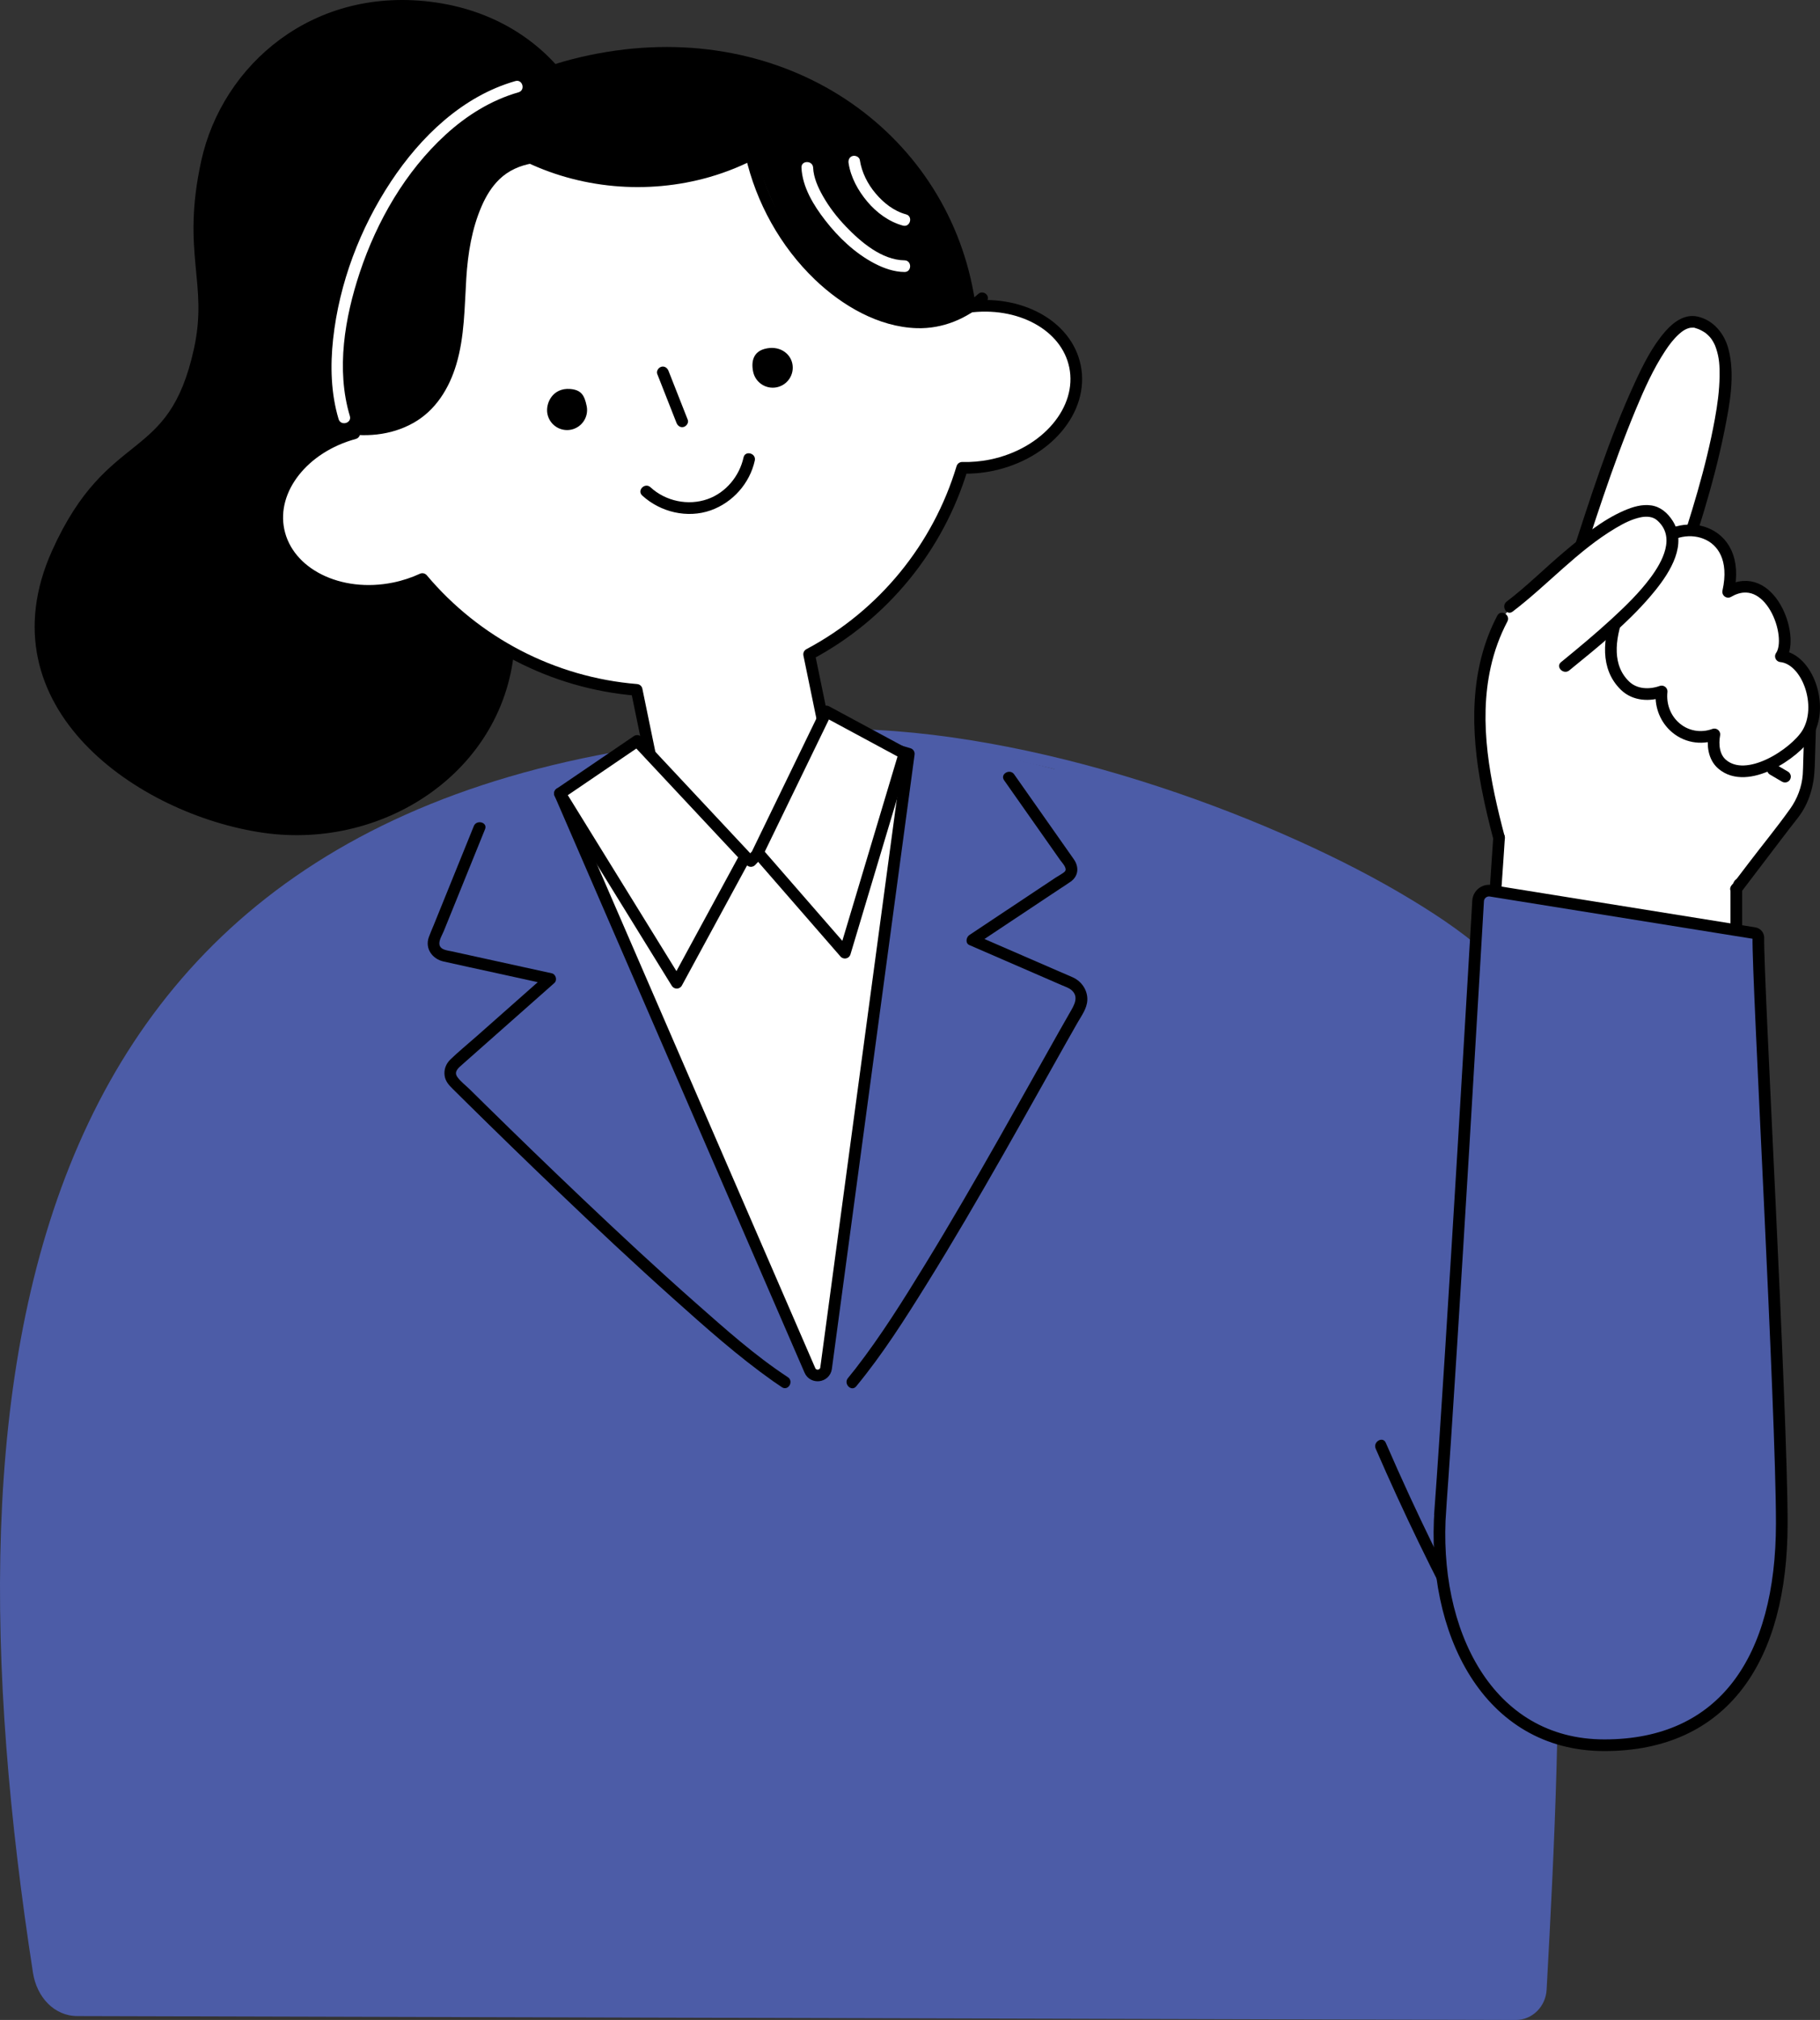
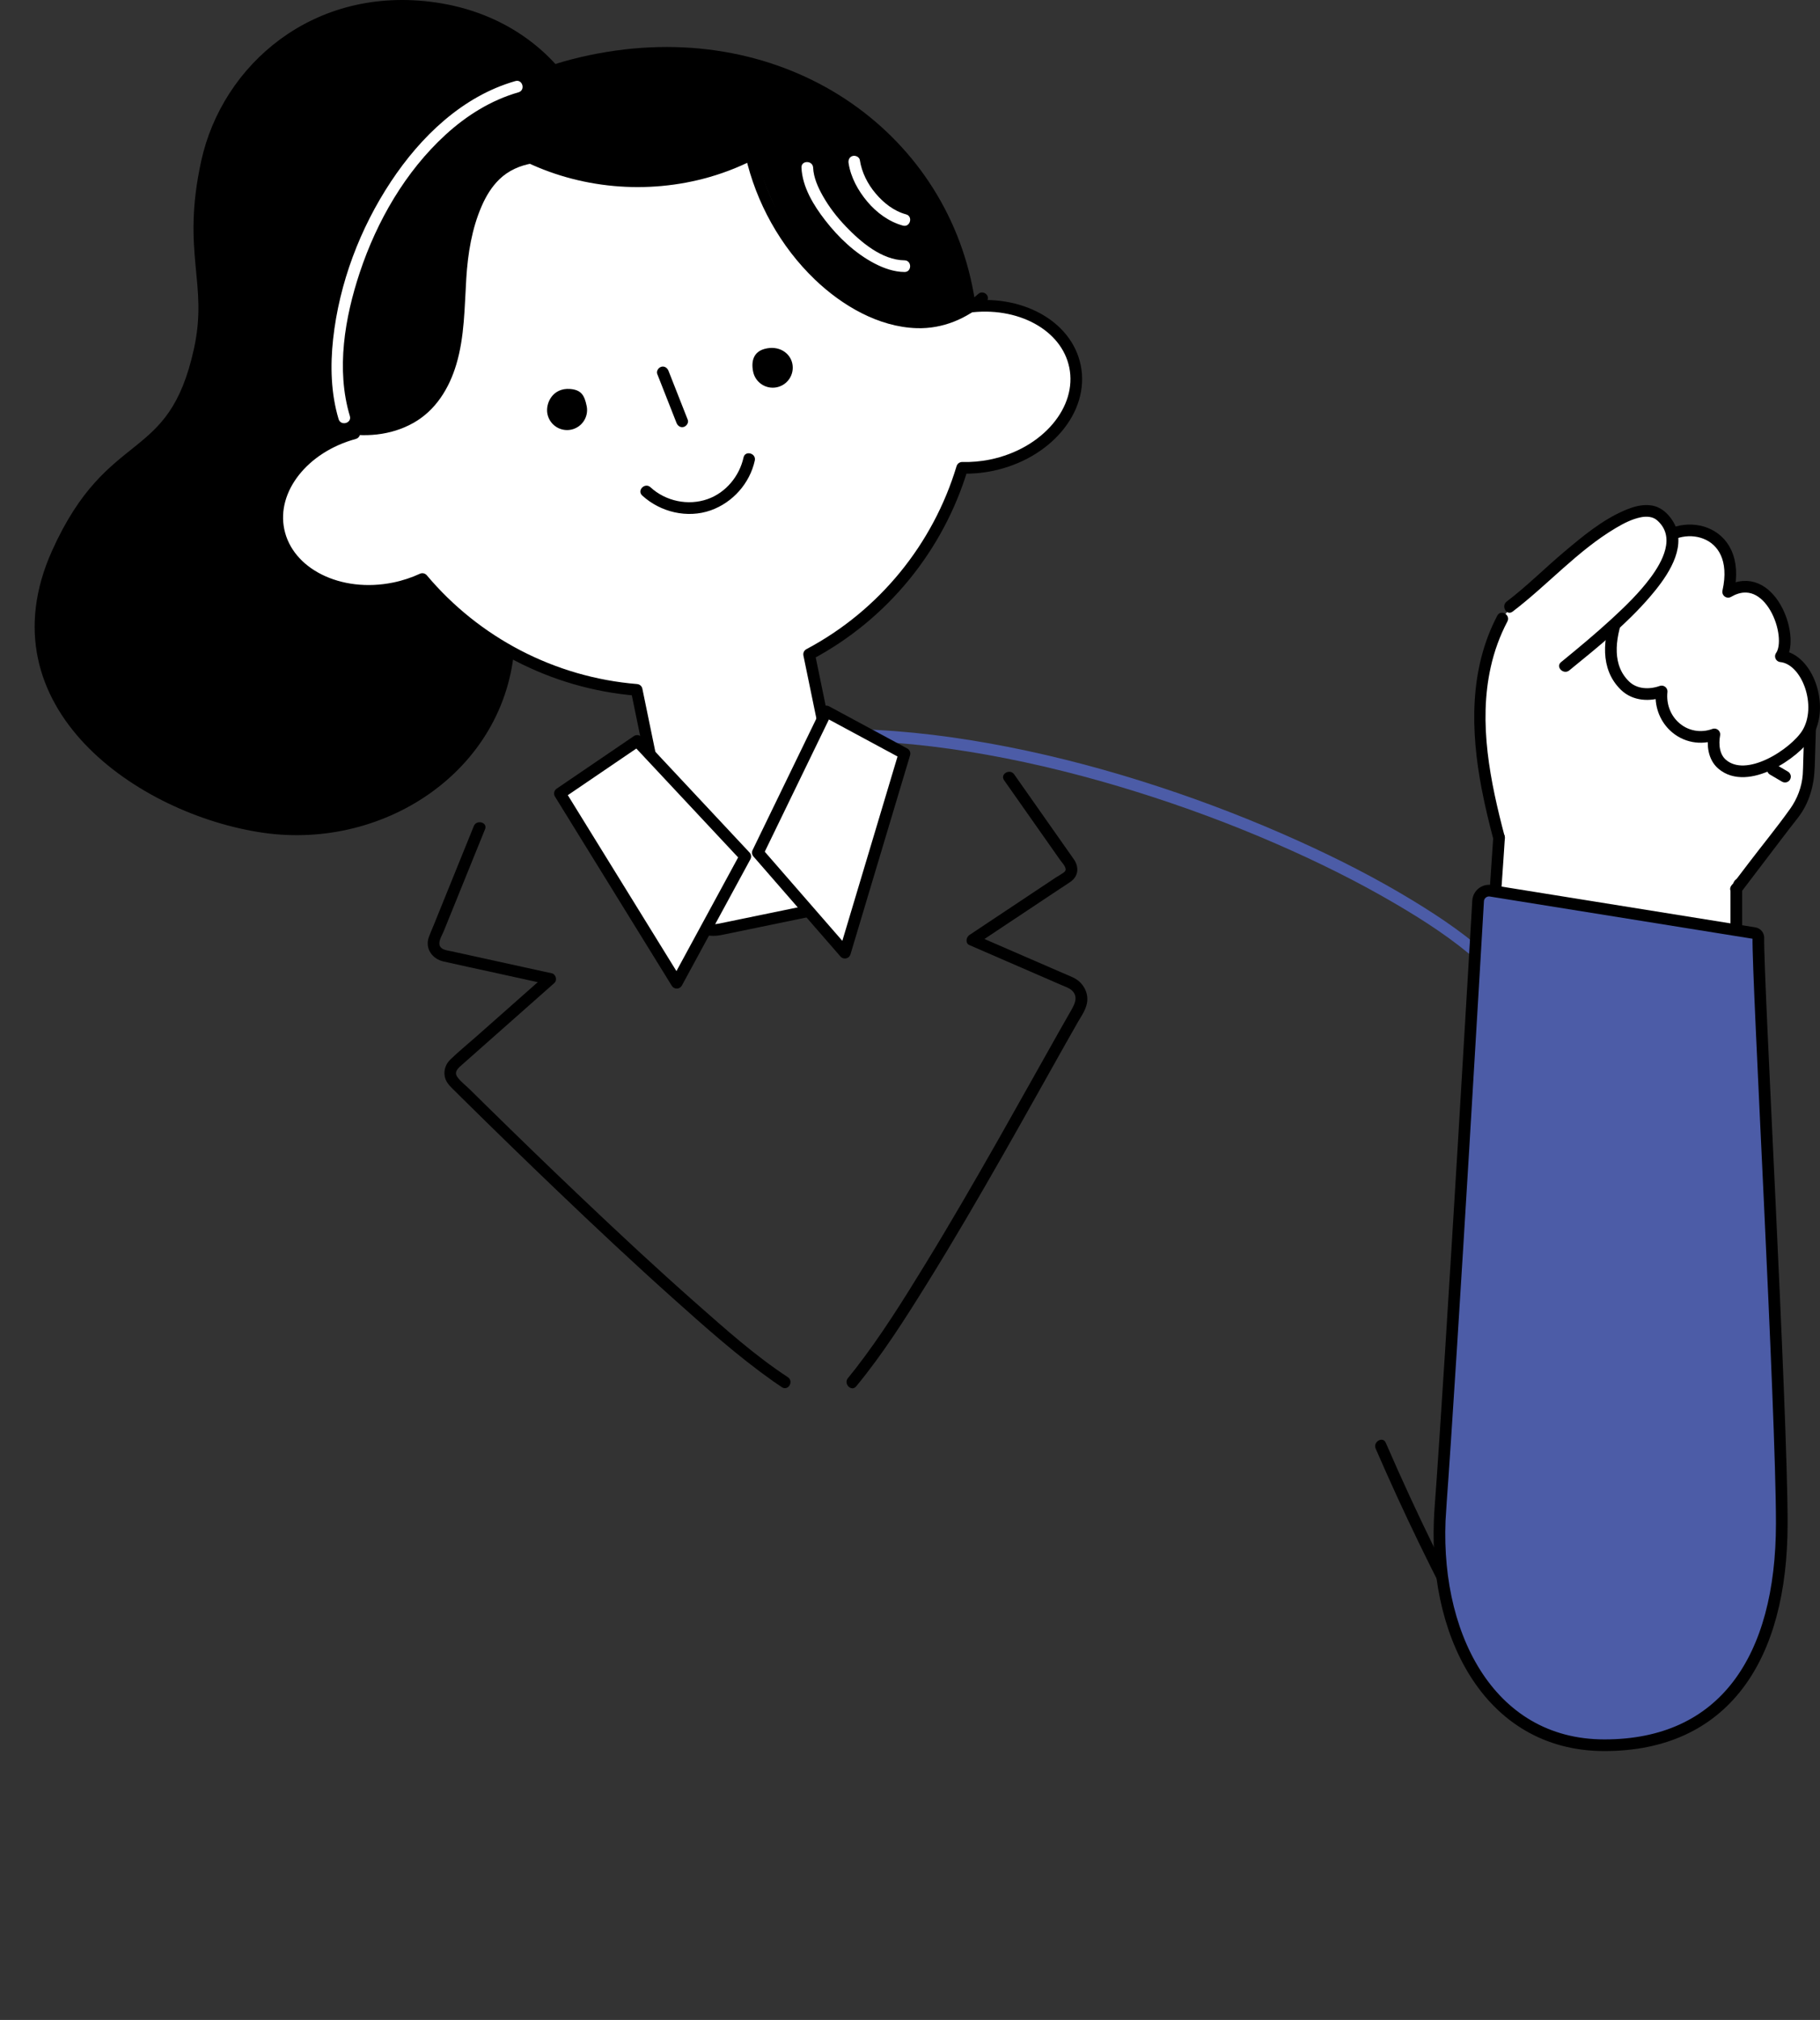
<svg xmlns="http://www.w3.org/2000/svg" id="_レイヤー_2" data-name="レイヤー 2" viewBox="0 0 233.987 259.721">
  <rect x="0" y="0" width="233.987" height="259.721" fill="#333333" stroke="none" />
  <defs>
    <style>
      .cls-1 {
        stroke-width: 1.5px;
      }

      .cls-1, .cls-2 {
        stroke-linejoin: round;
      }

      .cls-1, .cls-2, .cls-3, .cls-4 {
        stroke: #000;
      }

      .cls-1, .cls-2, .cls-5 {
        fill: #fff;
      }

      .cls-2, .cls-3 {
        stroke-width: 1.5px;
      }

      .cls-3, .cls-6 {
        fill: #4c5ca7;
      }

      .cls-3, .cls-4 {
        stroke-miterlimit: 10;
      }
    </style>
  </defs>
  <g id="_レイヤー_10" data-name="レイヤー 10">
    <g>
      <path class="cls-4" d="M60.984,58.946c3.592-12.343,12.516-10.285,15.811-24.988,3.772-16.832-5.343-30.887-20.813-33.142-15.47-2.255-26.982,7.879-29.627,20.001-2.568,11.767.958,15.472-.926,24.107-3.336,15.285-11.143,10.26-18.266,26.062-8.904,19.753,10.967,33.295,26.699,35.588,15.732,2.293,31.302-8.325,31.836-24.528.416-12.62-7.056-15.05-4.714-23.1Z" />
      <path d="M45.376,54.785c-4.776-20.608,5.867-41.931,29.182-47.419,24.392-5.742,45.456,7.84,50.232,28.448,4.776,20.608-7.957,41.684-31.291,47.092-23.334,5.408-43.347-7.513-48.123-28.121Z" />
-       <path class="cls-6" d="M198.841,127.32c-3.281,7.895-8.339,18.091-10.129,26.452-18.123-16.265-33.681-36.643-53.641-55.344,11.471,0,43.134,14.618,63.77,28.892Z" />
-       <path class="cls-6" d="M4.239,253.649C-7.84,175.558.857,100.6,97.838,94.473c108.255,0,105.082,86.597,101.002,161.353-.119,2.188-1.855,3.895-3.946,3.895l-184.943-.5c-3.002,0-5.232-2.466-5.713-5.572Z" />
      <path class="cls-1" d="M138.203,47.092c-1.091-5.296-7.183-8.558-13.872-7.611-4.92-21.201-25.874-34.725-47.311-30.308-21.437,4.417-35.338,25.124-31.475,46.542-6.519,1.775-10.825,7.179-9.734,12.475,1.148,5.569,7.824,8.9,14.912,7.439,1.273-.262,2.47-.666,3.575-1.177,6.84,8.143,16.754,13.367,27.552,14.249l5.658,27.459c.478,2.318,2.744,3.81,5.062,3.332l13.78-2.839c2.318-.478,3.81-2.744,3.332-5.062l-5.658-27.459c9.569-5.079,16.611-13.797,19.675-23.981,1.217.032,2.475-.07,3.749-.332,7.088-1.461,11.904-7.159,10.756-12.728Z" />
      <g>
        <path d="M70.383,53.243c-.287-1.392.677-3.408,2.918-3.229,1.417.113,1.837.798,2.124,2.19s-.609,2.753-2.001,3.04-2.753-.609-3.04-2.001Z" />
        <path d="M96.826,47.794c-.287-1.392.082-2.546,1.451-2.927,1.832-.51,3.304.496,3.59,1.888s-.609,2.753-2.001,3.04-2.753-.609-3.04-2.001Z" />
        <path d="M84.499,48.083c.825,2.097,1.65,4.195,2.475,6.292.148.377.502.639.923.524.359-.099.673-.544.524-.923-.825-2.097-1.65-4.195-2.475-6.292-.148-.377-.502-.639-.923-.524-.359.099-.673.544-.524.923h0Z" />
        <path d="M95.592,58.818c-.528,2.402-2.268,4.52-4.611,5.352-2.51.891-5.402.277-7.357-1.523-.709-.653-1.773.405-1.061,1.061,2.328,2.143,5.802,2.979,8.817,1.909,2.825-1.003,5.015-3.47,5.659-6.4.207-.941-1.239-1.343-1.446-.399h0Z" />
      </g>
      <g>
        <g>
          <path d="M124.662,38.68c.584-3.197-5.808-15.769-10.245-20.019-4.891-4.685-13.802-9.058-16.009-8.071-4.684,2.096-.892,13.408,4.618,22.369,5.51,8.96,17.709,9.648,21.636,5.721Z" />
          <path d="M70.356,10.45c-11.907,4.467-21.087,15.073-23.809,22.977-2.205,6.404-3.317,16.268-1.172,21.358,8.234.92,9.648-3.235,12.349-7.335,2.397-3.639-.148-21.647,6.32-25.204,12.039-6.622,9.273-11.278,6.312-11.796Z" />
          <path d="M105.391,15.018s-4.412-8.741-24.049-7.539c-10.865.665-19.93,8.602-19.93,8.602,0,0,10.35,7.637,20.868,7.529,10.56-.108,23.111-8.592,23.111-8.592Z" />
        </g>
        <path d="M125.784,37.786c-2.074,1.826-4.625,2.965-7.41,2.996-2.433.027-4.821-.714-6.971-1.815-4.331-2.218-7.797-5.791-10.345-9.901-1.794-2.894-3.09-6.055-3.841-9.376-.201-.889-1.568-.513-1.367.377,1.35,5.97,4.491,11.642,8.922,15.883,3.484,3.335,8.16,6.092,13.086,6.244,3.352.104,6.436-1.211,8.929-3.406.686-.604-.32-1.603-1.002-1.002h0Z" />
        <path d="M96.882,18.848c-6.926,3.732-15.23,4.669-22.843,2.73-2.163-.551-4.256-1.33-6.248-2.337-.86-.434-1.62.859-.757,1.295,7.412,3.745,16.185,4.52,24.163,2.235,2.234-.64,4.396-1.526,6.441-2.628.85-.458.094-1.754-.757-1.295h0Z" />
        <path d="M68.094,19.631c-2.744.465-4.998,2.048-6.47,4.394-1.41,2.246-2.212,5.007-2.646,7.603-.633,3.79-.43,7.652-.96,11.451-.448,3.21-1.448,6.667-3.937,8.905-2.728,2.453-6.68,2.987-10.167,2.247-.89-.189-1.27,1.177-.377,1.367,3.245.689,6.712.421,9.636-1.235,2.839-1.607,4.569-4.421,5.486-7.488,1.077-3.601,1.056-7.388,1.291-11.105.2-3.166.707-6.361,1.985-9.289.553-1.267,1.278-2.473,2.278-3.438,1.179-1.136,2.656-1.773,4.258-2.045.897-.152.517-1.518-.377-1.367h0Z" />
      </g>
      <path class="cls-5" d="M191.819,115.614c.353-2.26.803-8.267.803-8.267-1.377-4.221-2.445-18.384-1.734-21.546,1.649-7.335,3.368-9.317,10.051-8.809,3.298-.317,6.723-8.541,15.602-5.214,5.081,2.831,16.22,17.329,14.495,20.488-.375.687,2.702,3.063,2.191,3.656.018,2.295-4.301,13.969-10.088,17.186-1.383.769,1.008,11.356.778,12.761" />
      <g>
        <path d="M231.964,93.634c-.044,1.418-.089,2.835-.133,4.253-.018.568-.02,1.14-.062,1.707-.118,1.576-.699,3.107-1.613,4.392-1.701,2.391-3.585,4.679-5.363,7.016-.737.969-1.474,1.938-2.211,2.907-.584.768.718,1.516,1.295.757,1.734-2.279,3.467-4.558,5.201-6.838.663-.872,1.336-1.745,2.01-2.602,1.536-1.952,2.146-4.227,2.223-6.672.051-1.64.102-3.28.154-4.921.03-.966-1.47-.965-1.5,0h0Z" />
        <path d="M207.503,204.187c5.234-.029,9.366-3.958,12.025-8.116,2.808-4.391,4.451-9.522,4.451-14.74v-67.043c0-.965-1.5-.967-1.5,0v63.984c0,2.421.115,4.853-.335,7.244-.473,2.517-1.324,4.969-2.471,7.258-2.33,4.648-6.47,9.882-12.171,9.913-.965.005-.967,1.505,0,1.5h0Z" />
        <path d="M191.974,107.735c-.513,7.833-1.101,15.661-1.64,23.492-.545,7.909-1.045,15.822-1.37,23.743-.314,7.64-.471,15.292-.283,22.938.078,3.157.007,6.435.618,9.546.505,2.569,1.5,5.061,2.846,7.303,2.849,4.745,7.485,8.49,13.073,9.263.759.105,1.52.161,2.286.167.965.007.966-1.493,0-1.5-5.579-.042-10.422-3.2-13.473-7.755-1.419-2.119-2.473-4.474-3.081-6.951-.708-2.889-.651-5.942-.738-8.898-.219-7.426-.098-14.859.18-22.281.291-7.758.76-15.508,1.283-23.254.519-7.676,1.095-15.348,1.613-23.025.063-.929.125-1.859.185-2.788.063-.964-1.437-.96-1.5,0h0Z" />
        <g>
-           <path class="cls-5" d="M201.624,75.165c6.106-18.845,11.625-35.323,16.644-33.677,4.835,1.586,5.626,8.215-3.208,34.187" />
-           <path d="M202.347,75.365c2.48-7.654,4.896-15.372,7.993-22.804,1.065-2.555,2.218-5.128,3.746-7.446.506-.768,1.064-1.51,1.745-2.133.473-.432.949-.751,1.553-.851-.153.025.202-.005.28-.003.201.003.068-.019.309.056.105.033.209.067.312.104.05.018.099.038.148.057.157.061-.104-.048.008.003.182.084.36.172.531.275.082.049.16.103.24.154.043.028.083.06.125.089.009.007-.112-.095.004.004.158.135.31.273.451.427.066.073.129.149.191.225-.094-.116.035.051.102.15.122.184.231.376.327.575.022.046.044.093.065.139.071.152.009.017.017.038.047.118.092.237.132.358.416,1.233.468,2.247.452,3.589-.022,1.849-.278,3.691-.609,5.508-1.145,6.291-3.097,12.444-5.097,18.505-.341,1.032-.687,2.062-1.036,3.091-.311.916,1.137,1.309,1.446.399,2.278-6.705,4.515-13.497,5.913-20.45.676-3.361,1.42-7.205.509-10.601-.522-1.947-1.921-3.665-3.96-4.119-1.653-.368-3.104.719-4.135,1.896-1.682,1.921-2.854,4.283-3.917,6.584-3.344,7.237-5.754,14.916-8.221,22.483-.358,1.099-.715,2.198-1.071,3.298-.298.92,1.15,1.315,1.446.399h0Z" />
-         </g>
+           </g>
        <path d="M192.5,79.155c-3.631,6.909-3.441,14.826-2.006,22.301.418,2.178.94,4.334,1.506,6.478.246.933,1.693.537,1.446-.399-1.851-7.015-3.399-14.547-1.789-21.766.455-2.041,1.165-4.006,2.138-5.858.449-.854-.846-1.613-1.295-.757h0Z" />
        <path d="M227.548,99.59l1.56.916c.168.098.39.127.578.076.174-.048.362-.182.448-.345.092-.174.138-.385.076-.578-.06-.186-.173-.347-.345-.448l-1.56-.916c-.168-.098-.39-.127-.578-.076-.174.048-.362.182-.448.345-.092.174-.138.385-.076.578.06.186.173.347.345.448h0Z" />
        <path class="cls-1" d="M228.961,84.382c1.781-2.527-1.41-11.407-6.781-8.289,1.902-8.459-6.562-9.724-9.426-5.682-2.465,3.479-8.742,13.025-3.822,17.762,1.275,1.227,3.159,1.281,4.695.735-.174,1.616.356,3.289,1.599,4.47l0.0 0c1.445,1.373,3.446,1.695,5.179,1.051-.242,1.322-.085,2.895.987,3.823,3.222,2.79,9.399-1.398,10.961-3.928,2.189-3.545.022-9.588-3.394-9.943Z" />
        <g>
          <path class="cls-5" d="M194.087,77.992c4.541-3.434,15.575-15.322,19.52-11.592,4.859,4.595-3.59,12.08-12.381,19.267" />
          <path d="M194.466,78.64c4.533-3.446,8.338-7.825,13.271-10.752.997-.591,2.054-1.139,3.198-1.375.767-.159,1.555-.089,2.08.362,2.485,2.13.707,5.363-.853,7.449-1.433,1.916-3.175,3.609-4.93,5.225-2.11,1.942-4.318,3.774-6.537,5.588-.748.612.319,1.667,1.061,1.061,3.88-3.173,7.926-6.388,11.08-10.316,1.912-2.381,4.135-5.92,2.198-8.932-.639-.993-1.539-1.787-2.732-1.964-1.2-.179-2.392.188-3.484.659-2.843,1.226-5.332,3.301-7.681,5.277-2.492,2.098-4.862,4.472-7.429,6.423-.759.577-.012,1.88.757,1.295h0Z" />
        </g>
      </g>
      <path class="cls-6" d="M107.817,95.223c6.389.007,12.763.693,19.047,1.819,6.533,1.171,12.982,2.805,19.315,4.786,6.089,1.904,12.083,4.127,17.931,6.676,5.194,2.264,10.292,4.773,15.183,7.635,3.76,2.2,7.473,4.594,10.74,7.49.322.286.639.577.951.875.699.666,1.761-.393,1.061-1.061-3.075-2.933-6.646-5.355-10.262-7.565-4.768-2.913-9.762-5.455-14.851-7.754-5.845-2.641-11.836-4.964-17.929-6.965-6.366-2.091-12.852-3.836-19.428-5.129-6.382-1.255-12.867-2.1-19.374-2.275-.794-.021-1.589-.032-2.384-.032-.965-.001-.967,1.499,0,1.5h0Z" />
-       <path class="cls-2" d="M106.204,175.917l10.635-78.992-5.58-1.661-14.72,15.439-18.174-11.761-6.379,3.082,32.134,74.165c.434,1.013,1.925.818,2.084-.273Z" />
      <polygon class="cls-2" points="71.986 102.025 81.918 95.264 95.815 110.126 87.007 126.357 71.986 102.025" />
      <polygon class="cls-2" points="116.285 96.897 106.234 91.477 97.43 109.629 108.622 122.491 116.285 96.897" />
      <path d="M60.913,106.221c-1.723,4.254-3.446,8.509-5.168,12.763-.205.506-.435,1.008-.617,1.523-.516,1.464.461,2.794,1.881,3.115,2.294.518,4.595,1.009,6.892,1.513,2.212.486,4.424.971,6.635,1.457l-.331-1.254c-2.984,2.641-5.969,5.283-8.953,7.924-1.114.986-2.284,1.933-3.353,2.968-.572.553-.856,1.313-.733,2.104.107.688.521,1.161.995,1.631.586.582,1.173,1.163,1.761,1.743,3.854,3.804,7.735,7.579,11.648,11.322,4.928,4.715,9.902,9.385,14.984,13.933,4.123,3.69,8.294,7.413,12.816,10.614.381.27.767.534,1.158.79.809.531,1.562-.767.757-1.295-4.22-2.769-8.042-6.193-11.818-9.524-4.987-4.4-9.852-8.936-14.673-13.516-4.136-3.93-8.235-7.9-12.304-11.9-.695-.683-1.389-1.367-2.082-2.052-.516-.51-1.211-1.024-1.623-1.623-.465-.676.174-1.166.628-1.568l1.862-1.648,9.762-8.64.228-.202c.414-.366.204-1.136-.331-1.254-4.275-.939-8.55-1.878-12.826-2.816-.628-.138-1.638-.191-1.623-1.055.009-.5.393-1.123.574-1.57l2.966-7.324c.778-1.92,1.555-3.841,2.333-5.761.362-.894-1.088-1.283-1.446-.399h0Z" />
      <path d="M129.089,100.321c2.408,3.427,4.815,6.853,7.223,10.28.239.34.964,1.056.583,1.46-.224.238-.825.548-1.155.767l-6.305,4.195c-1.602,1.066-3.204,2.132-4.806,3.198-.417.278-.555,1.054,0,1.295,3.196,1.388,6.392,2.775,9.588,4.163l2.295.997c.396.172.886.327,1.22.607,1.046.877.347,1.989-.181,2.905-.45.78-.895,1.563-1.338,2.348-2.576,4.557-5.114,9.136-7.698,13.689-3.114,5.488-6.271,10.954-9.567,16.335-2.808,4.584-5.674,9.185-8.974,13.436-.313.403-.632.801-.957,1.195-.61.739.445,1.806,1.061,1.061,3.383-4.098,6.253-8.628,9.055-13.133,3.403-5.473,6.642-11.047,9.831-16.646,2.729-4.791,5.406-9.61,8.112-14.413.485-.861.972-1.721,1.463-2.578.516-.901,1.201-1.807,1.251-2.877.059-1.26-.713-2.411-1.841-2.928-.482-.221-.973-.422-1.459-.633l-10.831-4.703-.272-.118v1.295c3.615-2.405,7.23-4.81,10.844-7.215.476-.317.966-.619,1.43-.952,1.021-.73,1.07-1.908.391-2.874l-3.956-5.631c-1.237-1.76-2.474-3.521-3.711-5.281-.551-.784-1.852-.035-1.295.757h0Z" />
      <path d="M176.864,186.263c3.543,8.169,7.424,16.189,11.641,24.031,1.205,2.241,2.437,4.466,3.695,6.677.477.839,1.773.084,1.295-.757-4.402-7.74-8.481-15.661-12.217-23.743-1.067-2.309-2.106-4.631-3.118-6.965-.383-.883-1.675-.12-1.295.757h0Z" />
      <path class="cls-3" d="M185.179,194.039c1.443-19.539,4.854-78.219,4.854-78.219.061-.824.814-1.419,1.63-1.288l33.892,5.448c.297.048.513.306.507.607-.111,5.097,3.011,60.493,3.011,75.276,0,17.464-7.49,28.535-22.8,28.535-15,0-22.257-14.617-21.094-30.359Z" />
      <path class="cls-5" d="M66.26,10.423c-6.802,1.948-12.166,7.142-15.991,12.915-3.983,6.011-6.656,13.073-7.442,20.251-.375,3.424-.29,6.983.705,10.302.277.922,1.725.529,1.446-.399-1.794-5.981-.648-12.676,1.283-18.474,2.199-6.604,5.859-12.963,11.021-17.693,2.691-2.466,5.85-4.446,9.376-5.456.926-.265.533-1.713-.399-1.446h0Z" />
      <path class="cls-5" d="M103.04,21.56c.118,2.496,1.551,4.828,3.038,6.751,1.712,2.214,3.854,4.255,6.35,5.56,1.194.624,2.497,1.085,3.857,1.101.966.012.966-1.488,0-1.5-2.921-.035-5.64-2.368-7.546-4.359-1.133-1.183-2.144-2.488-2.951-3.917-.625-1.108-1.187-2.348-1.248-3.636-.046-.961-1.546-.967-1.5,0h0Z" />
      <path class="cls-5" d="M109.097,20.977c.281,1.833,1.222,3.538,2.405,4.944,1.195,1.419,2.777,2.596,4.584,3.087.933.253,1.331-1.193.399-1.446-1.57-.427-2.888-1.472-3.922-2.701-1.024-1.216-1.778-2.704-2.019-4.282-.061-.401-.565-.622-.923-.524-.428.118-.585.521-.524.923h0Z" />
    </g>
  </g>
</svg>